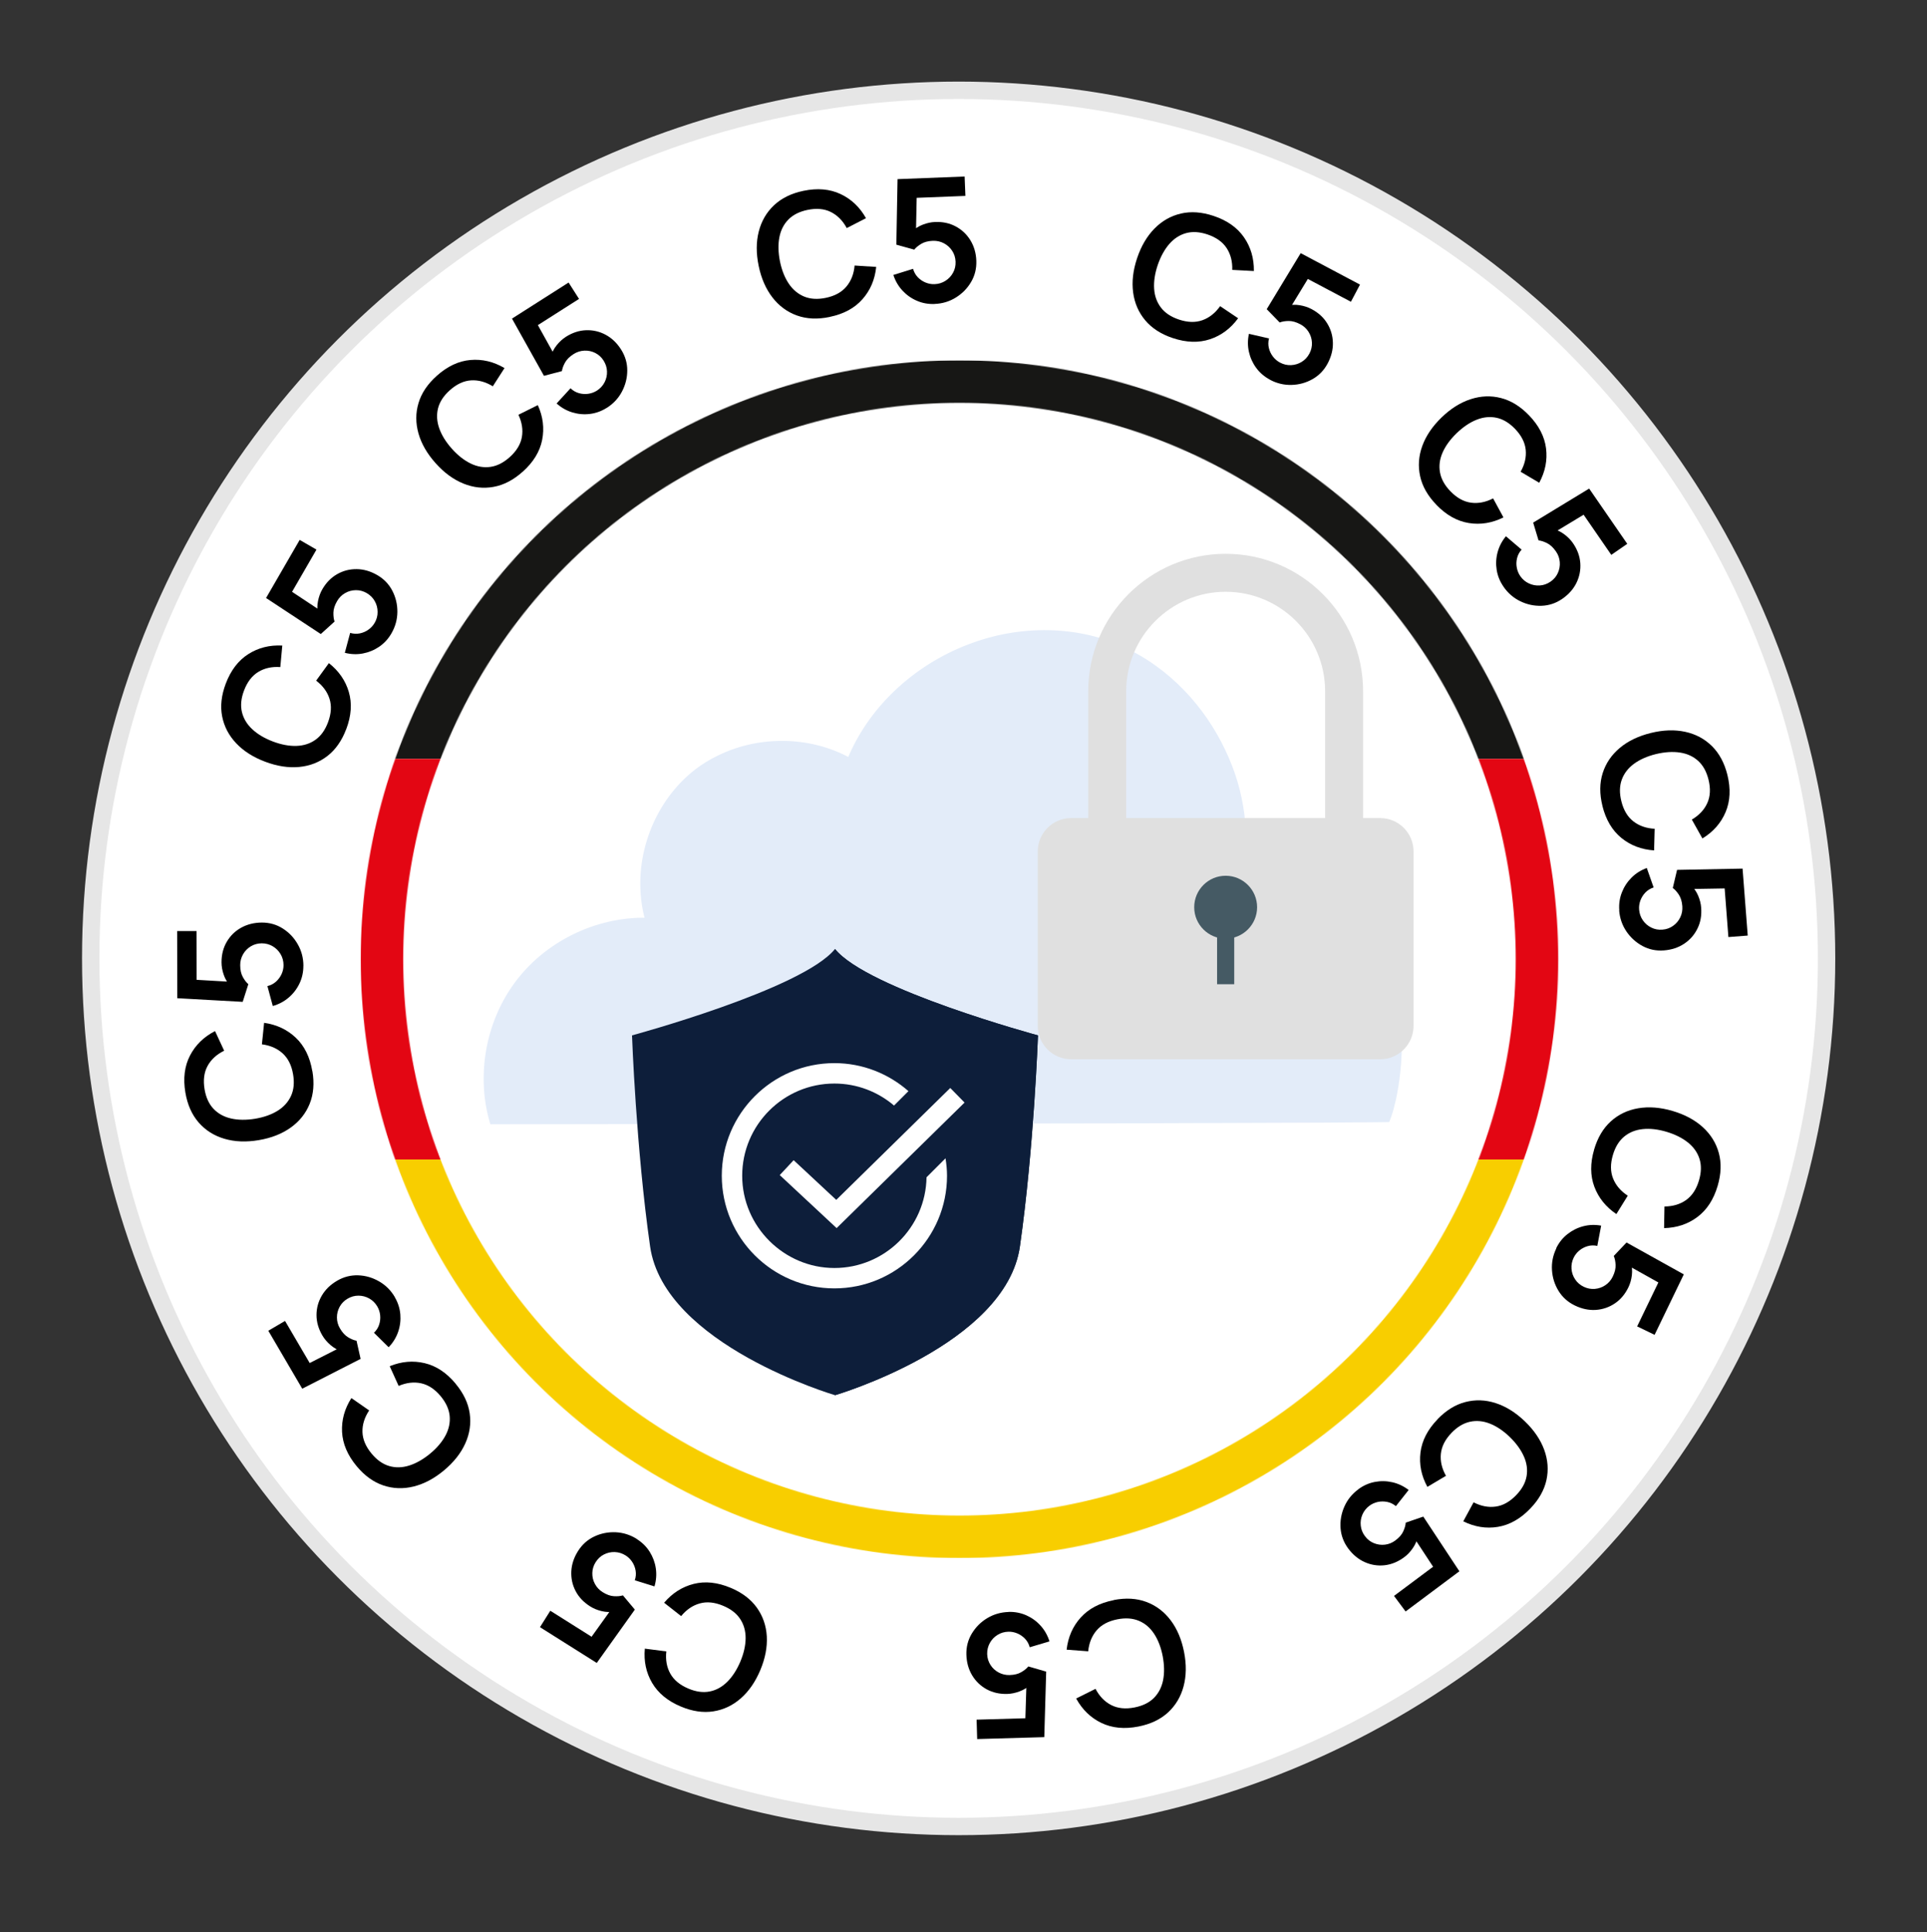
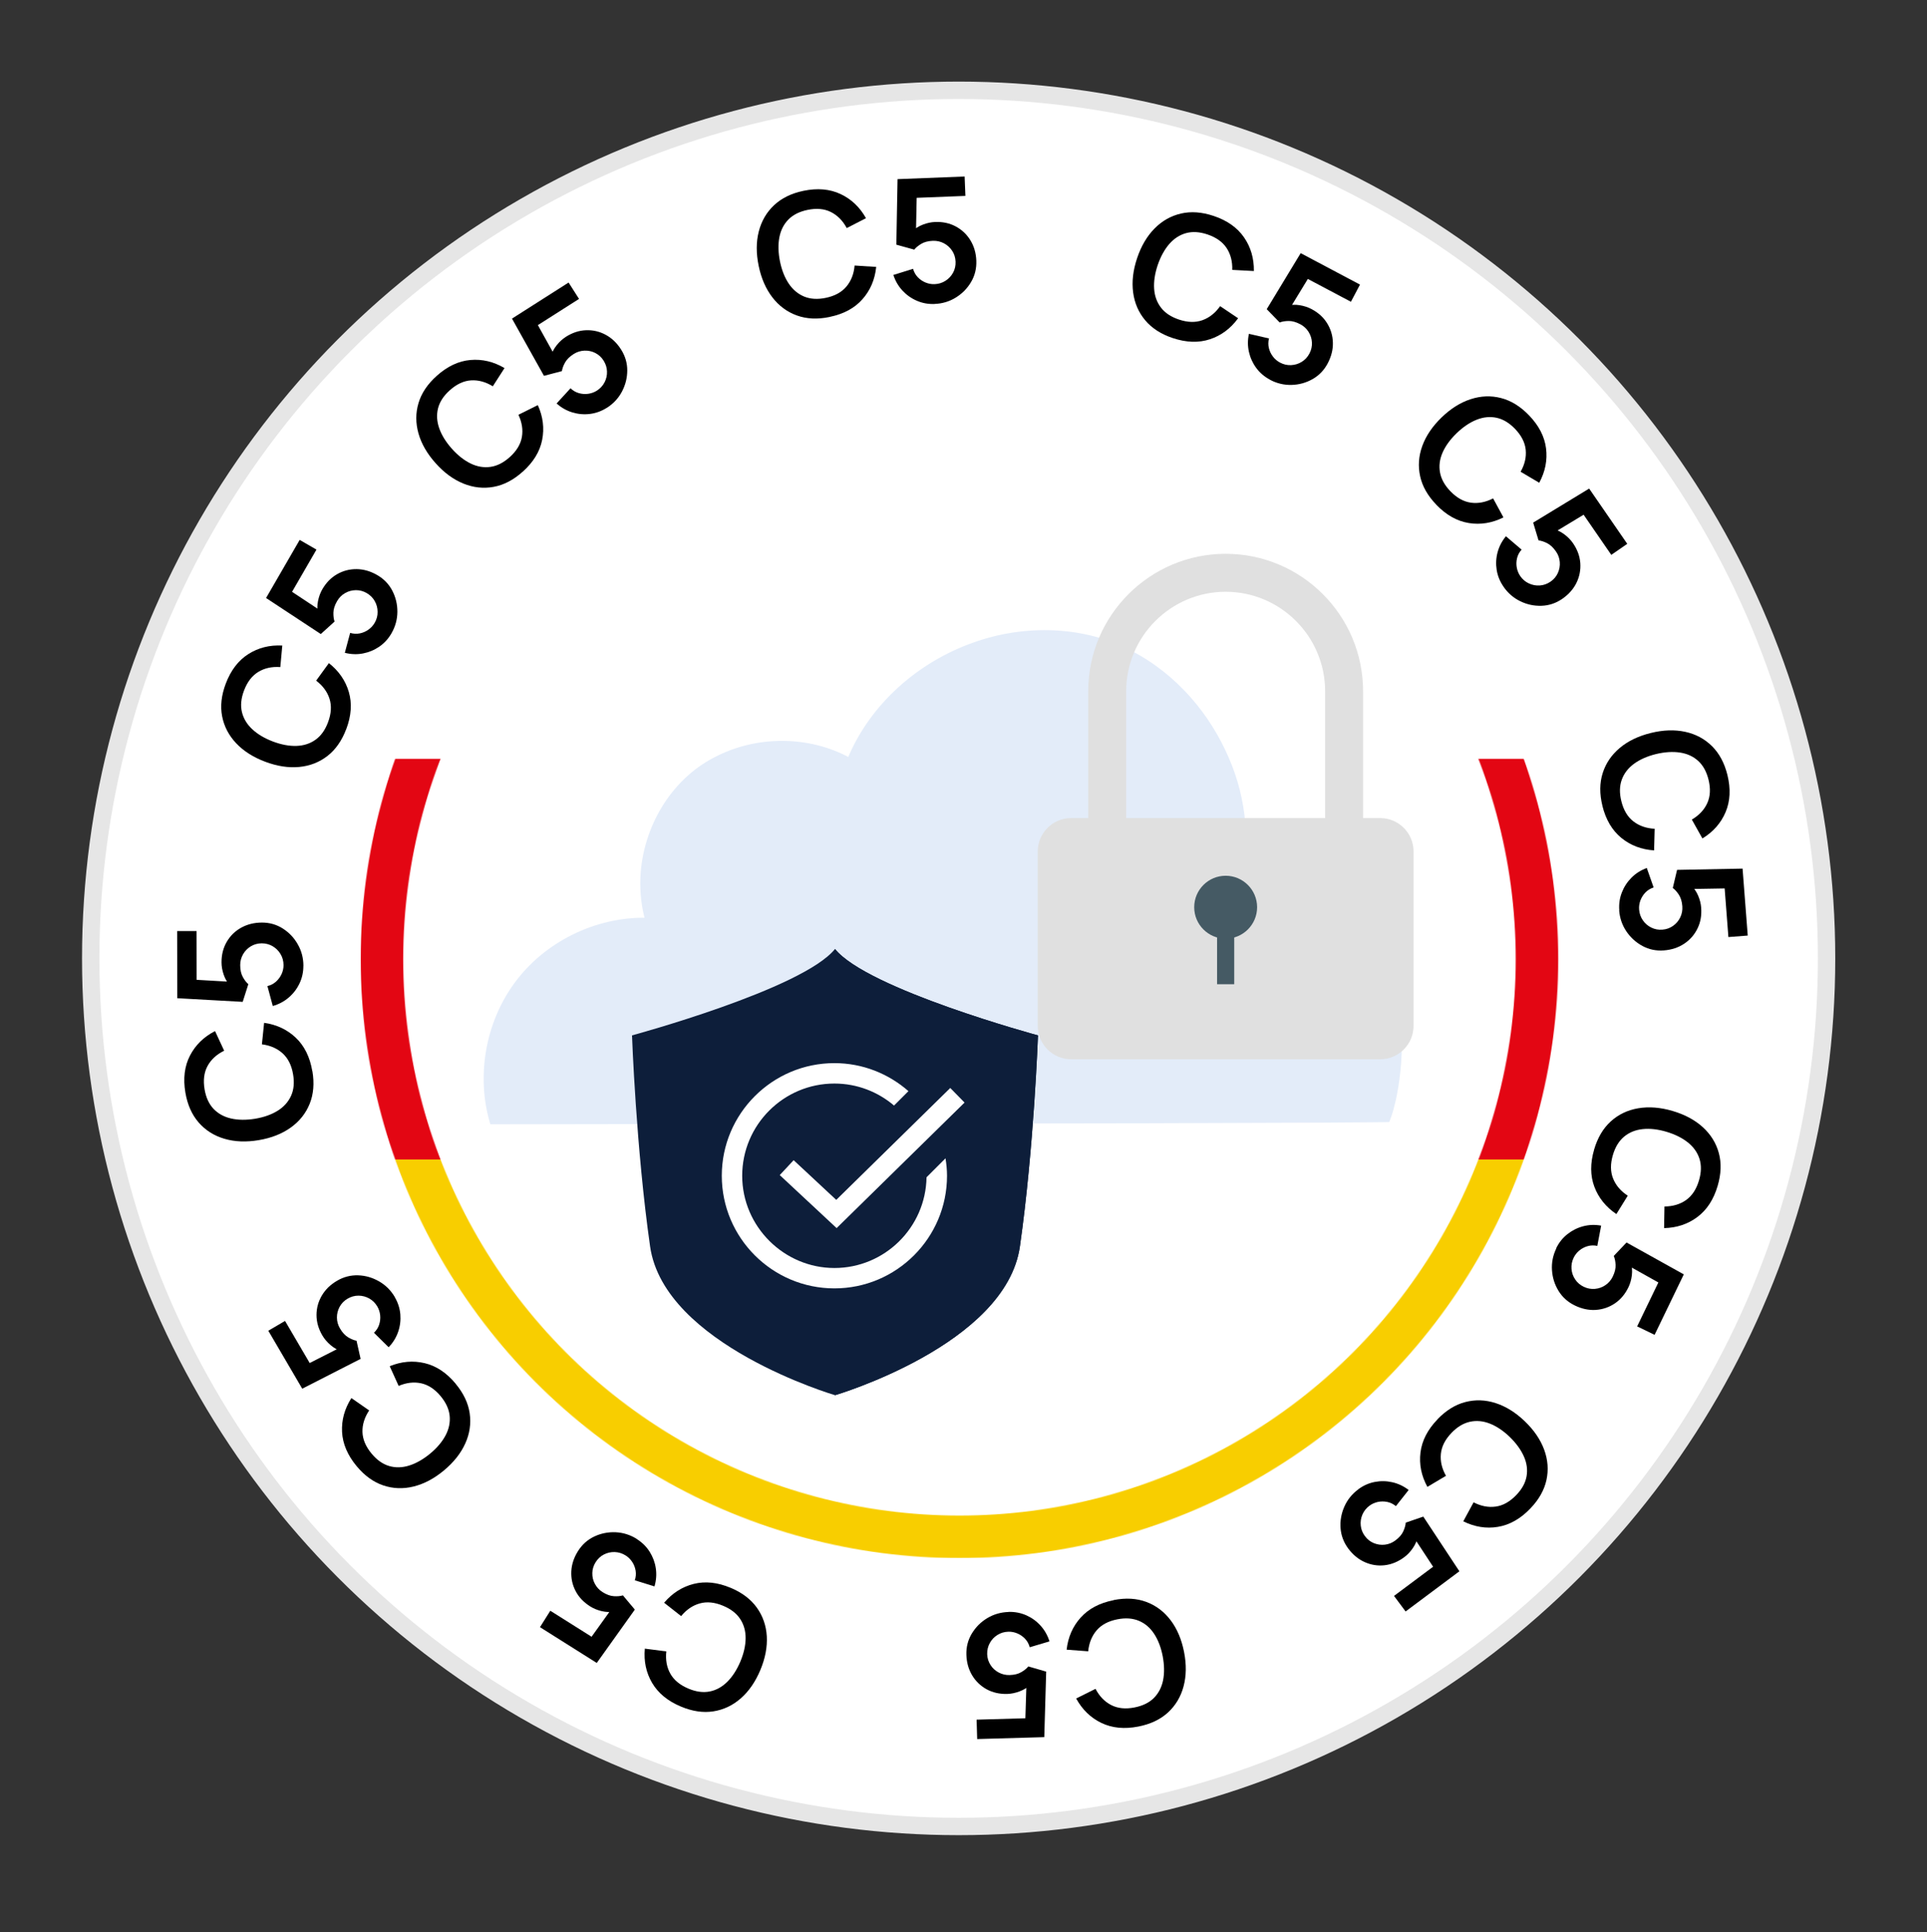
<svg xmlns="http://www.w3.org/2000/svg" width="2351" height="2357" viewBox="0 0 2351 2357" fill="none">
  <rect x="0" y="0" width="2351" height="2357" fill="#333333" stroke="none" />
  <circle cx="1169.58" cy="1169.03" r="1058.9" fill="white" stroke="#E6E6E6" stroke-width="21.2" />
  <mask id="mask0_38_333" style="mask-type:alpha" maskUnits="userSpaceOnUse" x="440" y="439" width="1462" height="1462">
    <circle cx="1170.58" cy="1170.03" r="704.573" stroke="black" stroke-width="51.855" />
  </mask>
  <g mask="url(#mask0_38_333)">
-     <rect x="440.084" y="439.53" width="1502.48" height="486.136" fill="#171715" />
    <rect x="440.084" y="925.666" width="1502.48" height="488.728" fill="#E30613" />
    <rect x="440.084" y="1414.39" width="1502.48" height="486.136" fill="#F8CE00" />
  </g>
  <path d="M1695.09 1368.6C1695.09 1368.6 1693.42 1368.78 1689.89 1368.78C1686.19 1368.78 1681 1368.86 1674.3 1368.95C1660.3 1369.04 1639.95 1369.22 1613.61 1369.39C1560.32 1369.57 1482.99 1369.83 1386.01 1370.19C1191.17 1370.45 917.23 1370.89 600.396 1371.42H598.282L597.666 1369.39C581.371 1313.9 591.324 1248.81 627.702 1199.04C663.904 1149.45 726.179 1117.83 790.303 1119.5L787.396 1123.29C782.728 1107.08 780.526 1088.76 781.318 1070.53C783.785 1009.84 818.225 951.175 871.251 923.958C923.572 896.3 988.137 897.357 1037.73 924.839L1033.68 926.248C1061.95 857.367 1121.49 807.424 1186.15 784.259C1250.98 760.74 1322.85 763.823 1379.4 793.331C1436.21 822.398 1476.64 871.989 1499.02 924.046C1522.01 976.367 1525.18 1032.56 1513.73 1080.75L1511.52 1078.28C1544.03 1074.67 1575.47 1080.3 1602.43 1091.32C1629.47 1102.41 1652.46 1118.71 1669.9 1137.56C1678.62 1146.98 1686.1 1157.11 1691.13 1168.04C1696.15 1178.87 1699.93 1189.79 1702.4 1200.36C1707.6 1221.68 1709.53 1241.58 1710.15 1259.47C1711.3 1295.31 1706.98 1322.88 1703.1 1341.21C1700.99 1350.37 1699.14 1357.24 1697.47 1361.82C1695.88 1366.4 1695 1368.51 1695 1368.51" fill="#E3ECF9" />
  <path d="M1018.73 1157.53C979.504 1206.57 771.084 1262.95 771.084 1262.95C771.084 1262.95 775.974 1400.28 793.14 1520.41C810.306 1640.57 1018.73 1701.85 1018.73 1701.85C1018.73 1701.85 1227.14 1640.54 1244.31 1520.41C1261.48 1400.25 1266.37 1262.95 1266.37 1262.95C1266.37 1262.95 1057.95 1206.57 1018.73 1157.53Z" fill="#0D1E3A" />
  <path d="M1018.73 1157.53V1701.88C1018.73 1701.88 1227.15 1640.57 1244.31 1520.44C1261.48 1400.28 1266.37 1262.99 1266.37 1262.99C1266.37 1262.99 1057.95 1206.6 1018.73 1157.56V1157.53Z" fill="#0D1E3A" />
  <path d="M1020.7 1498.04L951.312 1433.37L968.269 1415.19L1020.25 1463.61L1159.35 1327.11L1176.79 1344.9L1020.7 1498.04Z" fill="white" />
  <path d="M1130.39 1436.07C1129.39 1497.24 1079.38 1546.7 1018 1546.7C956.617 1546.7 905.501 1496.24 905.501 1434.2C905.501 1372.16 955.959 1321.7 1018 1321.7C1045.74 1321.7 1071.13 1331.86 1090.76 1348.54L1108.34 1330.96C1084.17 1309.77 1052.57 1296.8 1018 1296.8C942.26 1296.8 880.602 1358.42 880.602 1434.16C880.602 1509.9 942.226 1571.56 1018 1571.56C1093.77 1571.56 1155.4 1509.94 1155.4 1434.16C1155.4 1426.92 1154.67 1419.84 1153.56 1412.87L1130.39 1436.04V1436.07Z" fill="white" />
  <path d="M1663.01 1121.77H1616.7V843.201C1616.7 776.325 1562.22 721.838 1495.34 721.838C1428.46 721.838 1373.98 776.325 1373.98 843.201V1121.77H1327.67V843.201C1327.67 750.705 1402.84 675.53 1495.34 675.53C1587.84 675.53 1663.01 750.705 1663.01 843.201V1121.77Z" fill="#E0E0E0" />
  <path d="M1683.82 997.883H1306.86C1284.34 997.883 1266.08 1016.14 1266.08 1038.66V1251.31C1266.08 1273.83 1284.34 1292.09 1306.86 1292.09H1683.82C1706.34 1292.09 1724.59 1273.83 1724.59 1251.31V1038.66C1724.59 1016.14 1706.34 997.883 1683.82 997.883Z" fill="#E0E0E0" />
  <path d="M1495.34 1144.98C1474.17 1144.98 1456.97 1127.78 1456.97 1106.61C1456.97 1085.44 1474.17 1068.24 1495.34 1068.24C1516.51 1068.24 1533.71 1085.44 1533.71 1106.61C1533.71 1127.78 1516.51 1144.98 1495.34 1144.98Z" fill="#455A64" />
  <path d="M1505.8 1121.77H1484.88V1200.55H1505.8V1121.77Z" fill="#455A64" />
  <path d="M891.377 1936.78C905.286 1942.63 915.902 1950.65 923.305 1960.91C930.662 1971.16 934.726 1982.85 935.511 1995.92C936.238 2009.03 933.639 2022.77 927.624 2037.13C921.608 2051.49 913.643 2063 903.785 2071.65C893.928 2080.29 882.753 2085.58 870.26 2087.51C857.814 2089.45 844.59 2087.48 830.68 2081.63C814.638 2074.92 802.974 2065.29 795.62 2052.82C788.278 2040.31 785.314 2026.35 786.716 2011L812.919 2014.38C811.812 2024.58 813.427 2033.64 817.787 2041.46C822.148 2049.28 829.528 2055.4 839.894 2059.75C849.239 2063.69 857.904 2064.83 865.864 2063.26C873.824 2061.7 880.946 2057.74 887.253 2051.5C893.559 2045.25 898.859 2037.06 903.21 2026.89C907.47 2016.7 909.628 2007.17 909.684 1998.32C909.741 1989.46 907.506 1981.61 903.024 1974.8C898.543 1967.98 891.6 1962.62 882.288 1958.74C871.922 1954.39 862.423 1953.42 853.732 1955.87C845.054 1958.28 837.507 1963.45 831.012 1971.32L810.245 1955.01C820.248 1943.25 832.306 1935.59 846.315 1932.05C860.371 1928.52 875.426 1930.09 891.456 1936.85L891.377 1936.78Z" fill="black" />
  <path d="M777.019 1877.4C783.51 1881.51 788.735 1886.65 792.638 1892.88C796.54 1899.1 799.071 1905.84 800.127 1913.12C801.182 1920.4 800.655 1927.7 798.475 1935.1L774.454 1927.63C775.802 1923.7 776.122 1919.75 775.483 1915.88C774.844 1912.01 773.437 1908.43 771.298 1905.2C769.158 1901.96 766.511 1899.33 763.3 1897.34C759.163 1894.75 754.752 1893.37 750.066 1893.2C745.381 1893.03 740.964 1894.06 736.806 1896.15C732.636 1898.29 729.28 1901.43 726.693 1905.57C724.106 1909.7 722.727 1914.11 722.66 1918.78C722.535 1923.48 723.581 1927.85 725.775 1931.98C727.969 1936.12 731.065 1939.46 735.156 1942.04C740.047 1945.12 744.672 1946.81 748.999 1947.03C753.314 1947.3 757.003 1946.96 759.963 1946.02L774.534 1963.38L728.067 2028.46L658.786 1984.81L671.398 1964.78L729.253 2001.23L716.554 2003.74L748.967 1958.55L749.838 1965.79C744.615 1966.7 739.386 1966.53 734.061 1965.25C728.736 1963.98 724.08 1962.04 719.989 1959.46C712.025 1954.42 706.068 1948.14 702.21 1940.65C698.306 1933.15 696.604 1925.15 697.013 1916.64C697.456 1908.18 700.158 1899.93 705.2 1891.97C710.242 1884.01 716.854 1878.09 725.038 1874.22C733.267 1870.36 741.957 1868.65 751.12 1869.03C760.316 1869.48 768.908 1872.17 776.964 1877.24L777.019 1877.4Z" fill="black" />
  <path d="M555.873 1687.88C565.528 1699.48 571.227 1711.51 573.049 1724.02C574.825 1736.52 573.084 1748.72 567.651 1760.72C562.276 1772.69 553.569 1783.66 541.634 1793.62C529.653 1803.57 517.302 1810.12 504.535 1813.25C491.768 1816.39 479.431 1815.89 467.501 1811.86C455.57 1807.82 444.755 1800 435.099 1788.39C423.996 1775.02 418.063 1761.1 417.314 1746.61C416.611 1732.13 420.387 1718.4 428.713 1705.36L450.4 1720.43C444.714 1728.96 441.968 1737.74 442.221 1746.73C442.474 1755.72 446.183 1764.5 453.382 1773.13C459.868 1780.93 467.001 1785.95 474.769 1788.23C482.583 1790.52 490.716 1790.33 499.168 1787.67C507.666 1785.01 516.154 1780.19 524.678 1773.21C533.169 1766.17 539.462 1758.69 543.635 1750.84C547.763 1742.97 549.411 1734.99 548.577 1726.88C547.743 1718.77 544.054 1710.83 537.615 1703.04C530.415 1694.41 522.408 1689.16 513.64 1687.3C504.826 1685.43 495.753 1686.55 486.356 1690.54L475.455 1666.48C489.78 1660.65 503.958 1659.43 518.095 1662.77C532.231 1666.11 544.782 1674.46 555.931 1687.84L555.873 1687.88Z" fill="black" />
  <path d="M481.652 1582.28C485.547 1588.89 487.762 1595.89 488.413 1603.21C489.018 1610.52 488.135 1617.68 485.732 1624.63C483.328 1631.57 479.481 1637.84 474.157 1643.36L456.266 1625.7C459.26 1622.81 461.383 1619.48 462.577 1615.76C463.771 1612.04 464.205 1608.21 463.808 1604.36C463.411 1600.51 462.247 1596.94 460.362 1593.68C457.892 1589.47 454.621 1586.22 450.514 1583.89C446.395 1581.61 442.027 1580.44 437.396 1580.43C432.72 1580.41 428.299 1581.64 424.089 1584.11C419.878 1586.58 416.636 1589.85 414.396 1593.98C412.155 1598.11 411.031 1602.49 411.068 1607.13C411.093 1611.82 412.324 1616.24 414.76 1620.39C417.701 1625.42 421.024 1629.02 424.762 1631.26C428.501 1633.49 431.885 1634.84 434.981 1635.42L439.944 1657.55L368.74 1693.92L327.351 1623.24L347.762 1611.26L382.326 1670.26L369.892 1666.63L419.463 1641.47L416.888 1648.32C411.833 1646.77 407.258 1644.16 403.137 1640.59C399.017 1637.02 395.722 1633.13 393.286 1628.98C388.515 1620.85 386.16 1612.53 386.152 1604.1C386.156 1595.63 388.321 1587.73 392.602 1580.4C396.883 1573.07 403.081 1567.04 411.211 1562.27C419.34 1557.5 427.957 1555.32 437.039 1555.64C446.122 1555.95 454.614 1558.47 462.597 1563.08C470.58 1567.68 476.951 1574.07 481.756 1582.26L481.652 1582.28Z" fill="black" />
  <path d="M381.127 1306.5C383.648 1321.37 382.546 1334.68 377.834 1346.38C373.122 1358.07 365.407 1367.74 354.736 1375.38C344.064 1383.01 331.055 1388.15 315.676 1390.74C300.343 1393.33 286.344 1392.78 273.739 1389.06C261.133 1385.34 250.678 1378.74 242.385 1369.22C234.092 1359.71 228.685 1347.52 226.163 1332.65C223.264 1315.51 225.122 1300.48 231.771 1287.62C238.419 1274.77 248.588 1264.77 262.356 1257.72L273.49 1281.65C264.291 1286.18 257.5 1292.4 253.222 1300.27C248.944 1308.14 247.733 1317.63 249.591 1328.72C251.259 1338.68 254.936 1346.66 260.507 1352.54C266.124 1358.43 273.252 1362.37 281.892 1364.33C290.531 1366.3 300.311 1366.41 311.184 1364.64C322.069 1362.83 331.283 1359.53 338.798 1354.84C346.314 1350.15 351.74 1344.07 355.11 1336.64C358.48 1329.21 359.285 1320.51 357.582 1310.49C355.725 1299.4 351.411 1290.85 344.746 1284.82C338.08 1278.8 329.642 1275.16 319.536 1273.88L322.229 1247.64C337.516 1249.81 350.429 1255.89 360.92 1265.84C371.411 1275.8 378.123 1289.38 381.022 1306.52L381.127 1306.5Z" fill="black" />
  <path d="M370.133 1178.12C370.142 1185.81 368.567 1192.98 365.406 1199.62C362.246 1206.27 357.854 1211.99 352.288 1216.76C346.71 1221.57 340.22 1225.01 332.806 1227.11L326.251 1202.83C330.309 1201.85 333.804 1200.03 336.723 1197.41C339.643 1194.79 341.901 1191.7 343.53 1188.19C345.114 1184.67 345.949 1181 345.92 1177.25C345.898 1172.36 344.726 1167.91 342.311 1163.86C339.943 1159.83 336.717 1156.6 332.715 1154.24C328.713 1151.89 324.252 1150.69 319.379 1150.67C314.494 1150.69 310.028 1151.91 306.038 1154.29C302.037 1156.72 298.853 1159.96 296.532 1164.02C294.212 1168.08 293.029 1172.49 293.063 1177.33C293.081 1183.15 294.121 1187.91 296.251 1191.74C298.335 1195.55 300.607 1198.47 302.975 1200.49L296.11 1222.06L216.273 1217.62L216.138 1135.72L239.812 1135.66L239.92 1204.05L231.002 1194.66L286.516 1197.9L280.896 1202.51C277.312 1198.59 274.674 1194.09 272.914 1188.89C271.142 1183.73 270.268 1178.71 270.267 1173.93C270.229 1164.51 272.368 1156.16 276.648 1148.83C280.929 1141.5 286.753 1135.77 294.167 1131.64C301.581 1127.52 309.989 1125.38 319.413 1125.35C328.837 1125.31 337.399 1127.75 345.02 1132.6C352.687 1137.47 358.791 1143.93 363.31 1151.89C367.876 1159.87 370.166 1168.62 370.179 1178.13L370.133 1178.12Z" fill="black" />
  <path d="M422.439 889.271C417.132 903.374 409.511 914.343 399.553 922.075C389.596 929.806 378.087 934.312 364.995 935.536C351.948 936.771 338.126 934.645 323.529 929.156C308.978 923.68 297.141 916.171 288.121 906.608C279.102 897.045 273.408 886.105 271.006 873.732C268.604 861.358 270.086 848.103 275.393 834C281.521 817.751 290.662 805.71 302.907 797.902C315.152 790.093 328.941 786.641 344.402 787.433L341.997 813.699C331.743 812.972 322.783 814.957 315.129 819.61C307.475 824.262 301.642 831.866 297.689 842.389C294.111 851.879 293.261 860.572 295.137 868.468C297.014 876.363 301.204 883.351 307.661 889.419C314.164 895.498 322.533 900.501 332.86 904.451C343.199 908.355 352.777 910.132 361.674 909.855C370.524 909.565 378.292 907.063 384.931 902.336C391.569 897.609 396.678 890.5 400.21 880.998C404.163 870.475 404.751 860.923 402.019 852.355C399.288 843.786 393.823 836.408 385.716 830.243L401.25 808.875C413.376 818.433 421.516 830.176 425.578 844.079C429.64 857.981 428.601 873.08 422.473 889.329L422.439 889.271Z" fill="black" />
  <path d="M477.549 772.64C473.696 779.296 468.755 784.675 462.657 788.857C456.571 792.992 449.919 795.744 442.702 797.113C435.484 798.481 428.121 798.184 420.693 796.292L427.199 772.012C431.221 773.188 435.155 773.405 439.014 772.615C442.873 771.825 446.386 770.302 449.507 768.034C452.675 765.777 455.18 763.048 457.095 759.766C459.556 755.546 460.752 751.086 460.68 746.384C460.655 741.696 459.517 737.3 457.206 733.231C454.942 729.174 451.671 725.931 447.451 723.47C443.231 721.009 438.771 719.813 434.069 719.884C429.368 719.955 425.006 721.152 420.983 723.475C416.914 725.786 413.717 729.069 411.268 733.243C408.343 738.275 406.844 742.95 406.771 747.267C406.686 751.631 407.145 755.253 408.181 758.193L391.388 773.407L324.607 729.441L365.628 658.568L386.111 670.415L351.869 729.599L348.894 716.974L395.274 747.686L388.06 748.858C386.934 743.677 386.907 738.446 388.002 733.071C389.085 727.743 390.805 722.979 393.254 718.805C397.952 710.651 404.038 704.494 411.418 700.311C418.798 696.127 426.731 694.113 435.229 694.221C443.726 694.33 452.046 696.756 460.201 701.455C468.355 706.153 474.518 712.585 478.679 720.6C482.827 728.661 484.899 737.299 484.802 746.49C484.706 755.681 482.319 764.405 477.562 772.594L477.549 772.64Z" fill="black" />
  <path d="M637.698 575.38C626.477 585.434 614.663 591.633 602.235 593.872C589.852 596.124 577.541 594.796 565.36 589.857C553.179 584.917 541.886 576.667 531.537 565.072C521.143 553.464 514.129 541.383 510.565 528.747C507.002 516.111 506.967 503.731 510.6 491.644C514.188 479.544 521.637 468.48 532.858 458.425C545.825 446.818 559.48 440.373 573.913 439.115C588.346 437.856 602.206 441.127 615.527 448.984L601.25 471.181C592.483 465.826 583.62 463.402 574.695 463.967C565.725 464.521 557.1 468.568 548.728 476.083C541.201 482.839 536.436 490.138 534.421 498.026C532.452 505.927 532.939 514.042 535.87 522.417C538.8 530.792 543.961 539.124 551.271 547.343C558.627 555.573 566.332 561.581 574.316 565.445C582.3 569.309 590.373 570.635 598.418 569.488C606.51 568.354 614.279 564.373 621.852 557.63C630.224 550.114 635.177 541.929 636.712 533.075C638.247 524.22 636.828 515.166 632.503 505.924L656.155 494.173C662.535 508.254 664.26 522.417 661.434 536.643C658.608 550.869 650.724 563.739 637.802 575.359L637.698 575.38Z" fill="black" />
  <path d="M740.413 497.38C733.934 501.509 727.056 504.003 719.766 504.909C712.475 505.814 705.303 505.173 698.237 503.034C691.217 500.906 684.8 497.265 679.078 492.133L696.064 473.619C699.088 476.499 702.449 478.484 706.254 479.553C710.058 480.622 713.83 480.893 717.673 480.345C721.516 479.798 725.014 478.517 728.211 476.516C732.321 473.871 735.45 470.471 737.598 466.315C739.747 462.159 740.746 457.695 740.558 453.061C740.429 448.394 738.99 444.016 736.403 439.873C733.817 435.73 730.358 432.635 726.19 430.532C722.022 428.43 717.592 427.489 712.9 427.71C708.208 427.932 703.842 429.325 699.803 431.89C694.924 435.018 691.436 438.47 689.328 442.292C687.219 446.113 685.995 449.58 685.562 452.668L663.662 458.431L624.649 388.637L693.707 344.646L706.443 364.619L648.744 401.352L651.911 388.795L678.901 437.428L671.976 435.129C673.344 430.024 675.778 425.354 679.187 421.092C682.596 416.83 686.36 413.452 690.411 410.841C698.372 405.779 706.581 403.099 715.04 402.803C723.498 402.506 731.481 404.349 738.931 408.366C746.427 412.396 752.667 418.356 757.729 426.316C762.792 434.277 765.294 442.784 765.28 451.849C765.266 460.914 763.112 469.504 758.806 477.665C754.512 485.781 748.349 492.41 740.33 497.506L740.413 497.38Z" fill="black" />
  <path d="M1012.23 386.623C997.458 389.712 984.165 389.107 972.25 384.83C960.382 380.566 950.424 373.215 942.411 362.838C934.398 352.46 928.758 339.662 925.609 324.377C922.447 309.138 922.451 295.142 925.714 282.414C928.977 269.685 935.138 259.014 944.361 250.347C953.583 241.679 965.495 235.852 980.271 232.763C997.282 229.238 1012.37 230.52 1025.5 236.699C1038.63 242.879 1048.97 252.649 1056.54 266.161L1033.05 278.203C1028.18 269.16 1021.74 262.654 1013.71 258.627C1005.67 254.6 996.131 253.77 985.168 256.057C975.248 258.13 967.445 262.052 961.792 267.881C956.094 273.698 952.472 280.958 950.824 289.684C949.176 298.41 949.462 308.196 951.602 318.971C953.834 329.772 957.469 338.829 962.45 346.176C967.43 353.523 973.729 358.711 981.275 361.817C988.834 364.877 997.567 365.394 1007.49 363.32C1018.5 361.046 1026.88 356.44 1032.67 349.517C1038.41 342.627 1041.79 334.069 1042.64 323.898L1069 325.588C1067.39 340.978 1061.86 354.084 1052.24 364.962C1042.67 375.853 1029.36 383.031 1012.35 386.556L1012.23 386.623Z" fill="black" />
  <path d="M1140.23 370.796C1132.56 371.106 1125.32 369.806 1118.61 366.876C1111.85 363.979 1105.97 359.792 1101 354.419C1095.99 349.035 1092.32 342.679 1089.94 335.387L1113.97 327.927C1115.11 331.93 1117.05 335.358 1119.74 338.198C1122.49 341.004 1125.65 343.182 1129.21 344.628C1132.81 346.086 1136.47 346.771 1140.26 346.604C1145.14 346.432 1149.55 345.051 1153.53 342.519C1157.51 339.988 1160.57 336.668 1162.79 332.582C1165.02 328.497 1166.03 323.987 1165.82 319.099C1165.6 314.21 1164.26 309.811 1161.66 305.911C1159.12 301.976 1155.74 298.951 1151.59 296.757C1147.45 294.562 1142.98 293.609 1138.16 293.748C1132.38 293.974 1127.61 295.21 1123.9 297.469C1120.19 299.728 1117.35 302.07 1115.41 304.509L1093.57 298.46L1095.03 218.515L1176.87 215.307L1177.82 238.973L1109.48 241.657L1118.56 232.41L1117.42 287.995L1112.58 282.509C1116.34 278.784 1120.79 275.984 1125.9 274.003C1131.02 272.021 1135.98 270.985 1140.76 270.788C1150.18 270.404 1158.61 272.22 1166.06 276.237C1173.51 280.254 1179.46 285.839 1183.92 293.097C1188.34 300.343 1190.8 308.641 1191.14 318.047C1191.47 327.453 1189.4 336.113 1184.8 343.9C1180.23 351.745 1174.01 358.061 1166.2 362.919C1158.39 367.776 1149.76 370.391 1140.25 370.75L1140.23 370.796Z" fill="black" />
  <path d="M1430.82 412.384C1416.52 407.617 1405.31 400.373 1397.2 390.709C1389.09 381.046 1384.19 369.727 1382.46 356.695C1380.73 343.663 1382.32 329.797 1387.27 315.007C1392.21 300.262 1399.29 288.164 1408.51 278.803C1417.72 269.442 1428.47 263.353 1440.77 260.488C1453.07 257.623 1466.35 258.62 1480.65 263.388C1497.16 268.897 1509.51 277.627 1517.75 289.544C1525.99 301.462 1529.97 315.144 1529.77 330.615L1503.38 329.212C1503.71 318.952 1501.41 310.056 1496.52 302.583C1491.57 295.097 1483.79 289.562 1473.12 285.964C1463.53 282.754 1454.8 282.238 1446.98 284.381C1439.15 286.571 1432.34 291.006 1426.51 297.675C1420.72 304.403 1416.01 312.95 1412.43 323.375C1408.94 333.825 1407.49 343.489 1408.11 352.38C1408.7 361.213 1411.53 368.87 1416.5 375.329C1421.47 381.787 1428.76 386.598 1438.39 389.82C1449.07 393.372 1458.62 393.613 1467.08 390.557C1475.54 387.5 1482.69 381.777 1488.61 373.458L1510.54 388.204C1501.43 400.696 1490.02 409.223 1476.23 413.807C1462.49 418.356 1447.38 417.906 1430.87 412.397L1430.82 412.384Z" fill="black" />
  <path d="M1549.45 463.148C1542.68 459.558 1537.1 454.81 1532.72 448.904C1528.34 442.999 1525.36 436.436 1523.74 429.249C1522.12 422.062 1522.11 414.717 1523.73 407.215L1548.24 412.847C1547.16 416.894 1547.15 420.785 1548.09 424.635C1549.03 428.485 1550.68 431.885 1553.06 434.985C1555.43 438.085 1558.29 440.477 1561.61 442.254C1565.92 444.544 1570.42 445.601 1575.11 445.38C1579.8 445.158 1584.14 443.857 1588.1 441.418C1592.06 438.978 1595.23 435.59 1597.52 431.275C1599.81 426.96 1600.82 422.45 1600.59 417.804C1600.37 413.112 1598.96 408.793 1596.48 404.824C1593.99 400.856 1590.64 397.74 1586.36 395.508C1581.22 392.8 1576.49 391.485 1572.14 391.551C1567.78 391.616 1564.17 392.225 1561.25 393.365L1545.44 377.151L1586.87 308.803L1659.24 347.17L1648.16 368.105L1587.74 336.094L1600.24 332.644L1571.3 380.139L1569.87 372.955C1575 371.667 1580.25 371.397 1585.63 372.296C1591 373.195 1595.82 374.731 1600.09 377.008C1608.42 381.41 1614.8 387.21 1619.22 394.456C1623.64 401.655 1625.97 409.524 1626.16 418.004C1626.36 426.483 1624.25 434.889 1619.85 443.222C1615.45 451.555 1609.3 457.942 1601.4 462.428C1593.49 466.914 1584.98 469.265 1575.79 469.515C1566.61 469.764 1557.8 467.699 1549.43 463.24L1549.45 463.148Z" fill="black" />
  <path d="M1752.44 615.716C1741.94 604.869 1735.33 593.291 1732.62 580.982C1729.91 568.672 1730.75 556.33 1735.24 543.98C1739.73 531.63 1747.56 520.075 1758.75 509.223C1769.92 498.417 1781.78 490.949 1794.3 486.91C1806.77 482.858 1819.12 482.373 1831.33 485.547C1843.56 488.674 1854.88 495.701 1865.38 506.548C1877.46 519.05 1884.4 532.493 1886.22 546.877C1888.03 561.262 1885.27 575.258 1877.92 588.865L1855.2 575.433C1860.26 566.488 1862.32 557.527 1861.41 548.608C1860.49 539.689 1856.12 531.174 1848.34 523.075C1841.31 515.82 1833.8 511.294 1825.87 509.613C1817.94 507.932 1809.8 508.708 1801.58 511.976C1793.31 515.232 1785.2 520.696 1777.24 528.323C1769.31 536.007 1763.56 543.879 1759.99 552.041C1756.42 560.203 1755.4 568.258 1756.85 576.285C1758.29 584.312 1762.51 591.947 1769.57 599.26C1777.36 607.313 1785.73 611.969 1794.67 613.182C1803.56 614.382 1812.57 612.605 1821.65 607.943L1834.26 631.135C1820.4 638.015 1806.33 640.308 1792.06 638.012C1777.74 635.704 1764.54 628.323 1752.46 615.821L1752.44 615.716Z" fill="black" />
  <path d="M1834.31 715.575C1829.93 709.277 1827.17 702.475 1826.01 695.214C1824.85 687.954 1825.21 680.754 1827.1 673.673C1829 666.591 1832.38 660.054 1837.27 654.12L1856.41 670.436C1853.61 673.53 1851.79 676.987 1850.86 680.828C1849.93 684.669 1849.8 688.478 1850.51 692.266C1851.21 696.1 1852.61 699.53 1854.72 702.661C1857.48 706.703 1861.03 709.673 1865.28 711.65C1869.53 713.627 1873.98 714.475 1878.65 714.15C1883.32 713.824 1887.64 712.268 1891.68 709.507C1895.72 706.746 1898.69 703.204 1900.62 698.941C1902.55 694.677 1903.35 690.21 1902.97 685.573C1902.6 680.89 1901.04 676.579 1898.3 672.642C1895 667.863 1891.41 664.534 1887.55 662.564C1883.68 660.64 1880.14 659.495 1877.07 659.166L1870.51 637.496L1938.81 595.963L1985.31 663.377L1965.83 676.838L1927 620.546L1939.68 623.254L1892.1 652.005L1894.13 645.006C1899.28 646.19 1904.04 648.453 1908.4 651.69C1912.76 654.928 1916.32 658.545 1919.05 662.528C1924.42 670.275 1927.38 678.362 1928.01 686.86C1928.6 695.301 1927.05 703.312 1923.33 710.94C1919.61 718.568 1913.83 725.054 1906.08 730.42C1898.34 735.787 1889.89 738.601 1880.84 738.934C1871.78 739.266 1863.1 737.434 1854.82 733.392C1846.53 729.395 1839.73 723.484 1834.33 715.679L1834.31 715.575Z" fill="black" />
  <path d="M1955.02 983.012C1951.39 968.389 1951.51 955.065 1955.33 943.027C1959.15 930.989 1966.12 920.782 1976.17 912.337C1986.22 903.891 1998.83 897.856 2013.93 894.114C2029.03 890.372 2043.01 889.88 2055.87 892.637C2068.69 895.382 2079.6 901.212 2088.61 910.082C2097.57 918.94 2103.88 930.687 2107.51 945.31C2111.66 962.193 2110.92 977.274 2105.27 990.644C2099.63 1003.97 2090.2 1014.7 2077 1022.75L2064.09 999.721C2072.94 994.5 2079.22 987.804 2082.93 979.633C2086.65 971.462 2087.13 961.931 2084.44 951.008C2082 941.185 2077.78 933.551 2071.76 928.091C2065.73 922.631 2058.35 919.274 2049.53 917.947C2040.77 916.634 2030.99 917.266 2020.3 919.823C2009.58 922.472 2000.64 926.432 1993.52 931.671C1986.34 936.943 1981.4 943.408 1978.62 951.04C1975.82 958.719 1975.65 967.446 1978.09 977.269C1980.79 988.192 1985.68 996.404 1992.78 1001.91C1999.89 1007.41 2008.54 1010.42 2018.75 1010.93L2018.04 1037.31C2002.65 1036.29 1989.31 1031.24 1978.07 1022.06C1966.87 1012.9 1959.17 999.896 1954.97 983L1955.02 983.012Z" fill="black" />
  <path d="M1975.58 1110.41C1974.97 1102.75 1976.03 1095.5 1978.71 1088.62C1981.39 1081.75 1985.31 1075.76 1990.51 1070.54C1995.7 1065.33 2001.92 1061.43 2009.13 1058.78L2017.47 1082.5C2013.52 1083.81 2010.16 1085.86 2007.43 1088.68C2004.7 1091.5 2002.7 1094.76 2001.33 1098.38C2000.01 1102.02 1999.46 1105.72 1999.78 1109.5C2000.15 1114.38 2001.69 1118.74 2004.35 1122.6C2007.01 1126.47 2010.46 1129.41 2014.64 1131.47C2018.82 1133.53 2023.37 1134.4 2028.22 1133.97C2033.1 1133.61 2037.45 1132.06 2041.24 1129.33C2045.07 1126.61 2047.97 1123.15 2049.98 1118.96C2052.01 1114.72 2052.82 1110.21 2052.47 1105.43C2052.05 1099.65 2050.61 1094.93 2048.22 1091.33C2045.84 1087.69 2043.37 1084.95 2040.85 1083.15L2046.07 1061.08L2125.99 1059.53L2132.29 1141.21L2108.69 1143.02L2103.45 1074.83L2113.04 1083.56L2057.45 1084.49L2062.74 1079.45C2066.59 1083.09 2069.58 1087.39 2071.74 1092.41C2073.89 1097.42 2075.14 1102.34 2075.47 1107.16C2076.2 1116.57 2074.72 1125.05 2070.95 1132.66C2067.23 1140.29 2061.84 1146.43 2054.77 1151.14C2047.69 1155.85 2039.47 1158.58 2030.05 1159.31C2020.64 1160.04 2011.95 1158.25 2003.94 1153.94C1995.93 1149.62 1989.39 1143.68 1984.23 1136.09C1979.08 1128.45 1976.14 1119.92 1975.42 1110.46L1975.58 1110.41Z" fill="black" />
  <path d="M1944.86 1402.23C1949.13 1387.75 1955.89 1376.3 1965.26 1367.82C1974.63 1359.34 1985.76 1354.05 1998.72 1351.85C2011.68 1349.66 2025.63 1350.73 2040.57 1355.13C2055.51 1359.53 2067.84 1366.13 2077.54 1374.99C2087.24 1383.85 2093.74 1394.36 2097.03 1406.53C2100.33 1418.7 2099.86 1432.03 2095.59 1446.51C2090.67 1463.18 2082.45 1475.86 2070.81 1484.53C2059.22 1493.2 2045.65 1497.69 2030.22 1498.05L2030.69 1471.66C2040.96 1471.6 2049.74 1468.97 2057.09 1463.8C2064.4 1458.61 2069.65 1450.6 2072.83 1439.82C2075.69 1430.09 2075.9 1421.37 2073.45 1413.62C2070.99 1405.86 2066.31 1399.24 2059.38 1393.64C2052.44 1388.08 2043.71 1383.72 2033.17 1380.55C2022.58 1377.42 2012.9 1376.35 2004.08 1377.29C1995.25 1378.23 1987.73 1381.29 1981.45 1386.5C1975.17 1391.72 1970.61 1399.18 1967.76 1408.91C1964.57 1419.69 1964.67 1429.27 1968.05 1437.62C1971.43 1445.97 1977.35 1452.93 1985.92 1458.48L1972.02 1480.92C1959.21 1472.27 1950.26 1461.15 1945.17 1447.61C1940.08 1434.02 1939.99 1418.92 1944.9 1402.24L1944.86 1402.23Z" fill="black" />
  <path d="M1898.51 1522.78C1901.83 1515.89 1906.39 1510.11 1912.15 1505.54C1917.91 1500.97 1924.3 1497.71 1931.41 1495.82C1938.52 1493.93 1945.88 1493.68 1953.46 1495.02L1948.76 1519.74C1944.71 1518.85 1940.73 1518.97 1937 1520.04C1933.2 1521.14 1929.82 1522.9 1926.85 1525.35C1923.88 1527.81 1921.55 1530.78 1919.91 1534.14C1917.79 1538.55 1916.92 1543.1 1917.29 1547.78C1917.66 1552.46 1919.13 1556.75 1921.74 1560.6C1924.3 1564.49 1927.83 1567.51 1932.24 1569.62C1936.65 1571.74 1941.15 1572.6 1945.84 1572.19C1950.54 1571.77 1954.79 1570.25 1958.65 1567.63C1962.5 1565.02 1965.5 1561.53 1967.61 1557.17C1970.15 1551.94 1971.28 1547.16 1971.06 1542.82C1970.85 1538.47 1970.09 1534.87 1968.83 1532.02L1984.42 1515.59L2054.29 1554.47L2018.66 1628.22L1997.36 1617.93L2027.12 1556.36L2031.06 1568.7L1982.54 1541.55L1989.65 1539.86C1991.14 1544.94 1991.56 1550.18 1990.91 1555.58C1990.25 1560.97 1988.84 1565.87 1986.75 1570.18C1982.64 1578.69 1977.08 1585.29 1970.06 1589.96C1963.04 1594.64 1955.28 1597.29 1946.81 1597.83C1938.34 1598.37 1929.86 1596.54 1921.39 1592.45C1912.93 1588.35 1906.28 1582.43 1901.5 1574.7C1896.73 1566.96 1894.06 1558.51 1893.47 1549.33C1892.87 1540.15 1894.6 1531.3 1898.76 1522.75L1898.51 1522.78Z" fill="black" />
  <path d="M1753.66 1731.34C1764.11 1720.49 1775.42 1713.42 1787.66 1710.24C1799.85 1707.05 1812.21 1707.45 1824.73 1711.5C1837.25 1715.54 1849.08 1722.9 1860.33 1733.7C1871.58 1744.5 1879.42 1756.07 1883.96 1768.37C1888.49 1780.73 1889.38 1793.04 1886.72 1805.34C1884.01 1817.67 1877.45 1829.27 1867 1840.12C1854.97 1852.67 1841.79 1860.08 1827.5 1862.46C1813.21 1864.84 1799.14 1862.55 1785.24 1855.72L1797.82 1832.53C1806.95 1837.24 1815.96 1838.97 1824.87 1837.71C1833.77 1836.49 1842.08 1831.77 1849.86 1823.7C1856.89 1816.42 1861.06 1808.76 1862.47 1800.76C1863.87 1792.76 1862.78 1784.68 1859.19 1776.57C1855.6 1768.46 1849.89 1760.53 1841.99 1752.84C1834.04 1745.19 1825.93 1739.76 1817.68 1736.52C1809.43 1733.27 1801.3 1732.52 1793.34 1734.28C1785.38 1736.04 1777.86 1740.54 1770.88 1747.83C1763.09 1755.95 1758.79 1764.45 1757.91 1773.44C1757.03 1782.42 1759.13 1791.31 1764.15 1800.19L1741.46 1813.68C1734.05 1800.11 1731.25 1786.11 1733.03 1771.75C1734.81 1757.39 1741.67 1743.9 1753.76 1731.37L1753.66 1731.34Z" fill="black" />
  <path d="M1657 1816.73C1663.16 1812.12 1669.83 1809.13 1677.06 1807.71C1684.29 1806.3 1691.46 1806.4 1698.66 1808.03C1705.82 1809.65 1712.47 1812.77 1718.61 1817.47L1703.02 1837.19C1699.8 1834.51 1696.3 1832.83 1692.43 1832.04C1688.59 1831.26 1684.75 1831.26 1680.98 1832.08C1677.22 1832.89 1673.79 1834.44 1670.78 1836.68C1666.84 1839.62 1663.99 1843.25 1662.15 1847.53C1660.3 1851.87 1659.65 1856.33 1660.17 1861C1660.66 1865.62 1662.36 1869.92 1665.31 1873.81C1668.25 1877.75 1671.87 1880.6 1676.19 1882.34C1680.5 1884.09 1685.02 1884.71 1689.64 1884.18C1694.27 1883.64 1698.53 1881.92 1702.41 1879.02C1707.04 1875.53 1710.29 1871.87 1712.04 1867.9C1713.84 1863.95 1714.84 1860.42 1715.03 1857.31L1736.47 1849.95L1780.5 1916.65L1714.88 1965.66L1700.74 1946.69L1755.57 1905.78L1753.33 1918.54L1722.81 1872.07L1729.87 1873.86C1728.87 1879.06 1726.83 1883.89 1723.71 1888.37C1720.63 1892.87 1717.13 1896.57 1713.26 1899.42C1705.69 1905.04 1697.71 1908.32 1689.33 1909.28C1680.94 1910.23 1672.81 1908.94 1665.06 1905.48C1657.31 1902.03 1650.6 1896.53 1644.98 1889.01C1639.36 1881.45 1636.21 1873.16 1635.53 1864.11C1634.85 1855.05 1636.41 1846.3 1640.08 1837.92C1643.77 1829.5 1649.41 1822.43 1657.03 1816.79L1657 1816.73Z" fill="black" />
  <path d="M1358.63 1951.76C1373.4 1948.86 1386.76 1949.6 1398.57 1954.03C1410.4 1958.42 1420.25 1965.89 1428.2 1976.36C1436.11 1986.82 1441.57 1999.69 1444.58 2015.01C1447.6 2030.28 1447.39 2044.28 1444 2056.98C1440.62 2069.68 1434.29 2080.3 1425.02 2088.84C1415.75 2097.38 1403.7 2103.09 1388.87 2106.02C1371.81 2109.36 1356.74 2107.9 1343.68 2101.6C1330.62 2095.29 1320.4 2085.36 1312.95 2071.82L1336.57 2060.03C1341.31 2069.14 1347.74 2075.72 1355.72 2079.83C1363.7 2083.94 1373.22 2084.91 1384.24 2082.72C1394.17 2080.75 1402.04 2076.92 1407.76 2071.19C1413.5 2065.42 1417.23 2058.22 1419 2049.54C1420.73 2040.85 1420.58 2031.07 1418.54 2020.21C1416.44 2009.37 1412.9 2000.29 1408 1992.84C1403.1 1985.4 1396.9 1980.16 1389.37 1977.03C1381.85 1973.9 1373.12 1973.27 1363.19 1975.24C1352.17 1977.42 1343.71 1981.9 1337.88 1988.75C1332.06 1995.61 1328.63 2004.09 1327.63 2014.26L1301.31 2012.26C1303.08 1996.9 1308.78 1983.83 1318.5 1973.07C1328.22 1962.32 1341.57 1955.25 1358.63 1951.91L1358.63 1951.76Z" fill="black" />
  <path d="M1230.46 1966.18C1238.13 1965.98 1245.32 1967.37 1252.05 1970.31C1258.77 1973.3 1264.59 1977.49 1269.54 1982.98C1274.5 1988.42 1278.1 1994.84 1280.41 2002.16L1256.3 2009.32C1255.23 2005.29 1253.33 2001.86 1250.62 1999.01C1247.91 1996.15 1244.8 1993.96 1241.19 1992.45C1237.63 1990.96 1233.95 1990.23 1230.21 1990.35C1225.34 1990.51 1220.88 1991.78 1216.93 1994.3C1212.94 1996.8 1209.82 2000.08 1207.58 2004.17C1205.33 2008.27 1204.27 2012.75 1204.38 2017.6C1204.5 2022.45 1205.88 2026.9 1208.39 2030.85C1210.91 2034.8 1214.25 2037.88 1218.37 2040.08C1222.48 2042.28 1226.96 2043.35 1231.76 2043.22C1237.55 2043.04 1242.32 2041.88 1246.07 2039.64C1249.8 2037.45 1252.66 2035.14 1254.61 2032.71L1276.37 2039.03L1274.05 2118.95L1192.18 2121.29L1191.48 2097.64L1259.85 2095.67L1250.69 2104.86L1252.45 2049.29L1257.23 2054.82C1253.41 2058.51 1248.96 2061.3 1243.82 2063.18C1238.73 2065.08 1233.74 2066.11 1228.94 2066.25C1219.52 2066.53 1211.1 2064.59 1203.66 2060.53C1196.24 2056.42 1190.35 2050.74 1185.99 2043.49C1181.65 2036.2 1179.3 2027.85 1179.02 2018.43C1178.73 2009.01 1180.95 2000.4 1185.63 1992.63C1190.32 1984.86 1196.56 1978.56 1204.45 1973.82C1212.34 1969.09 1221.01 1966.56 1230.47 1966.29L1230.46 1966.18Z" fill="black" />
</svg>